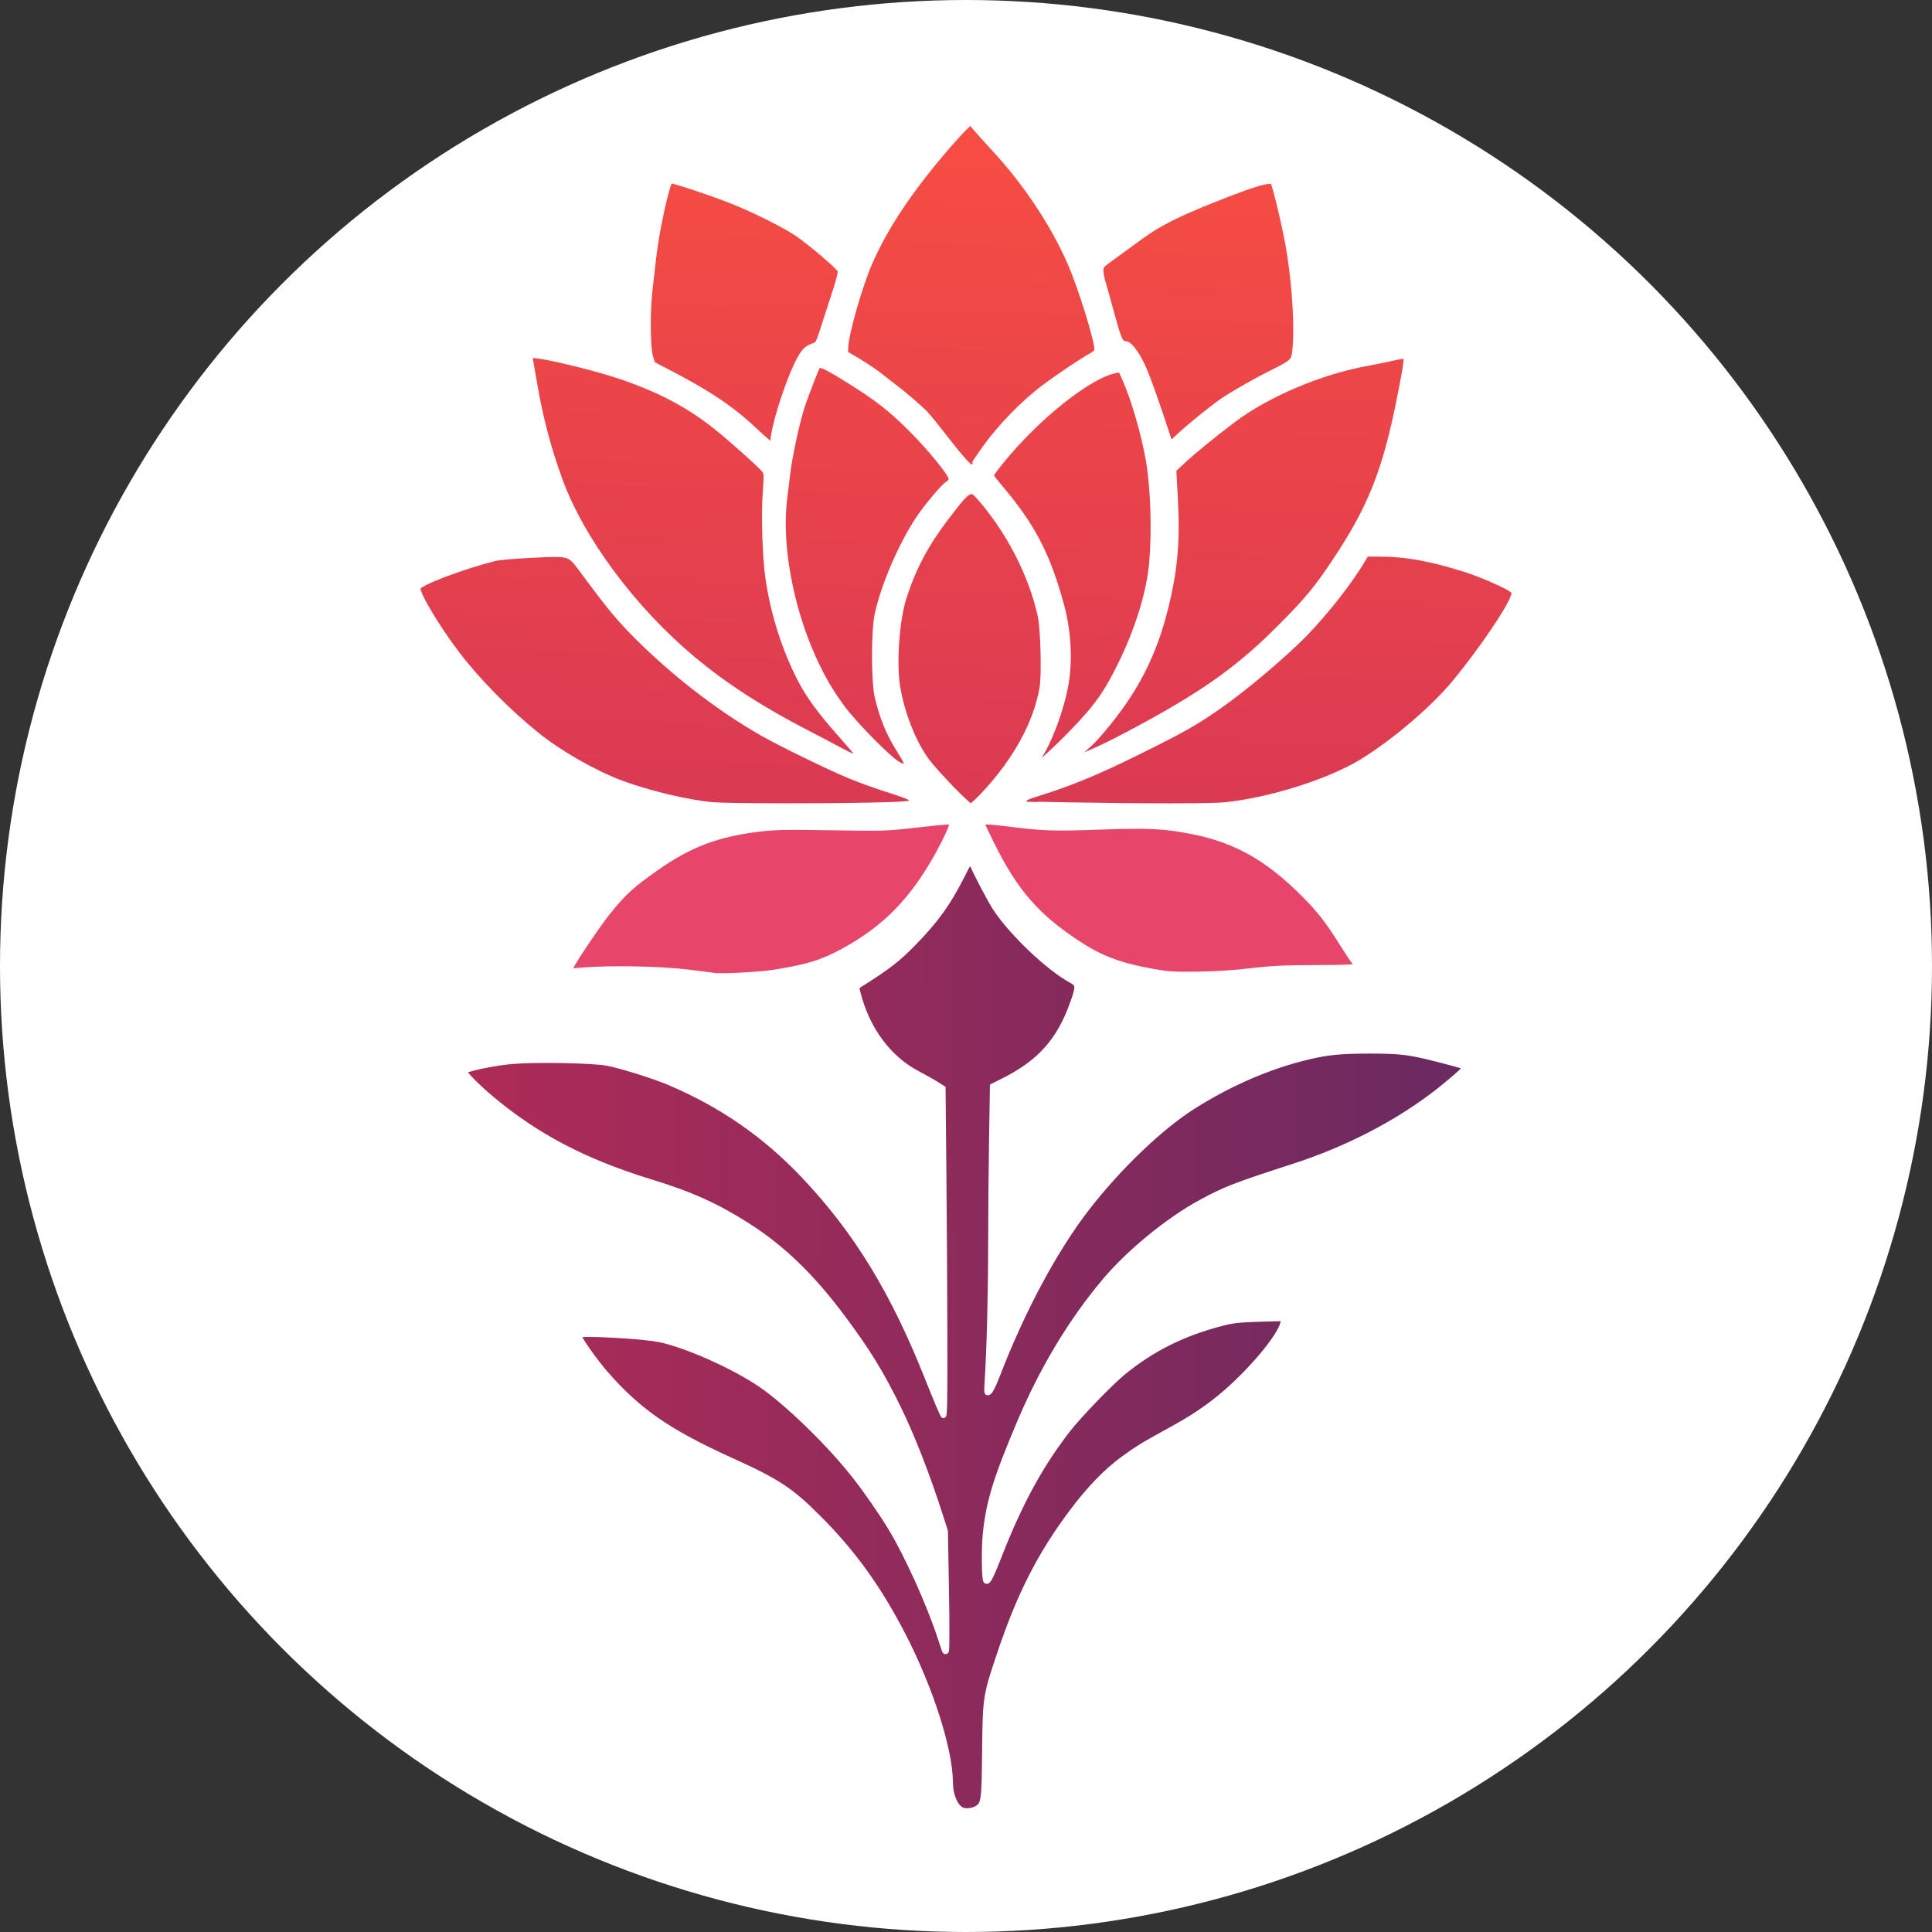
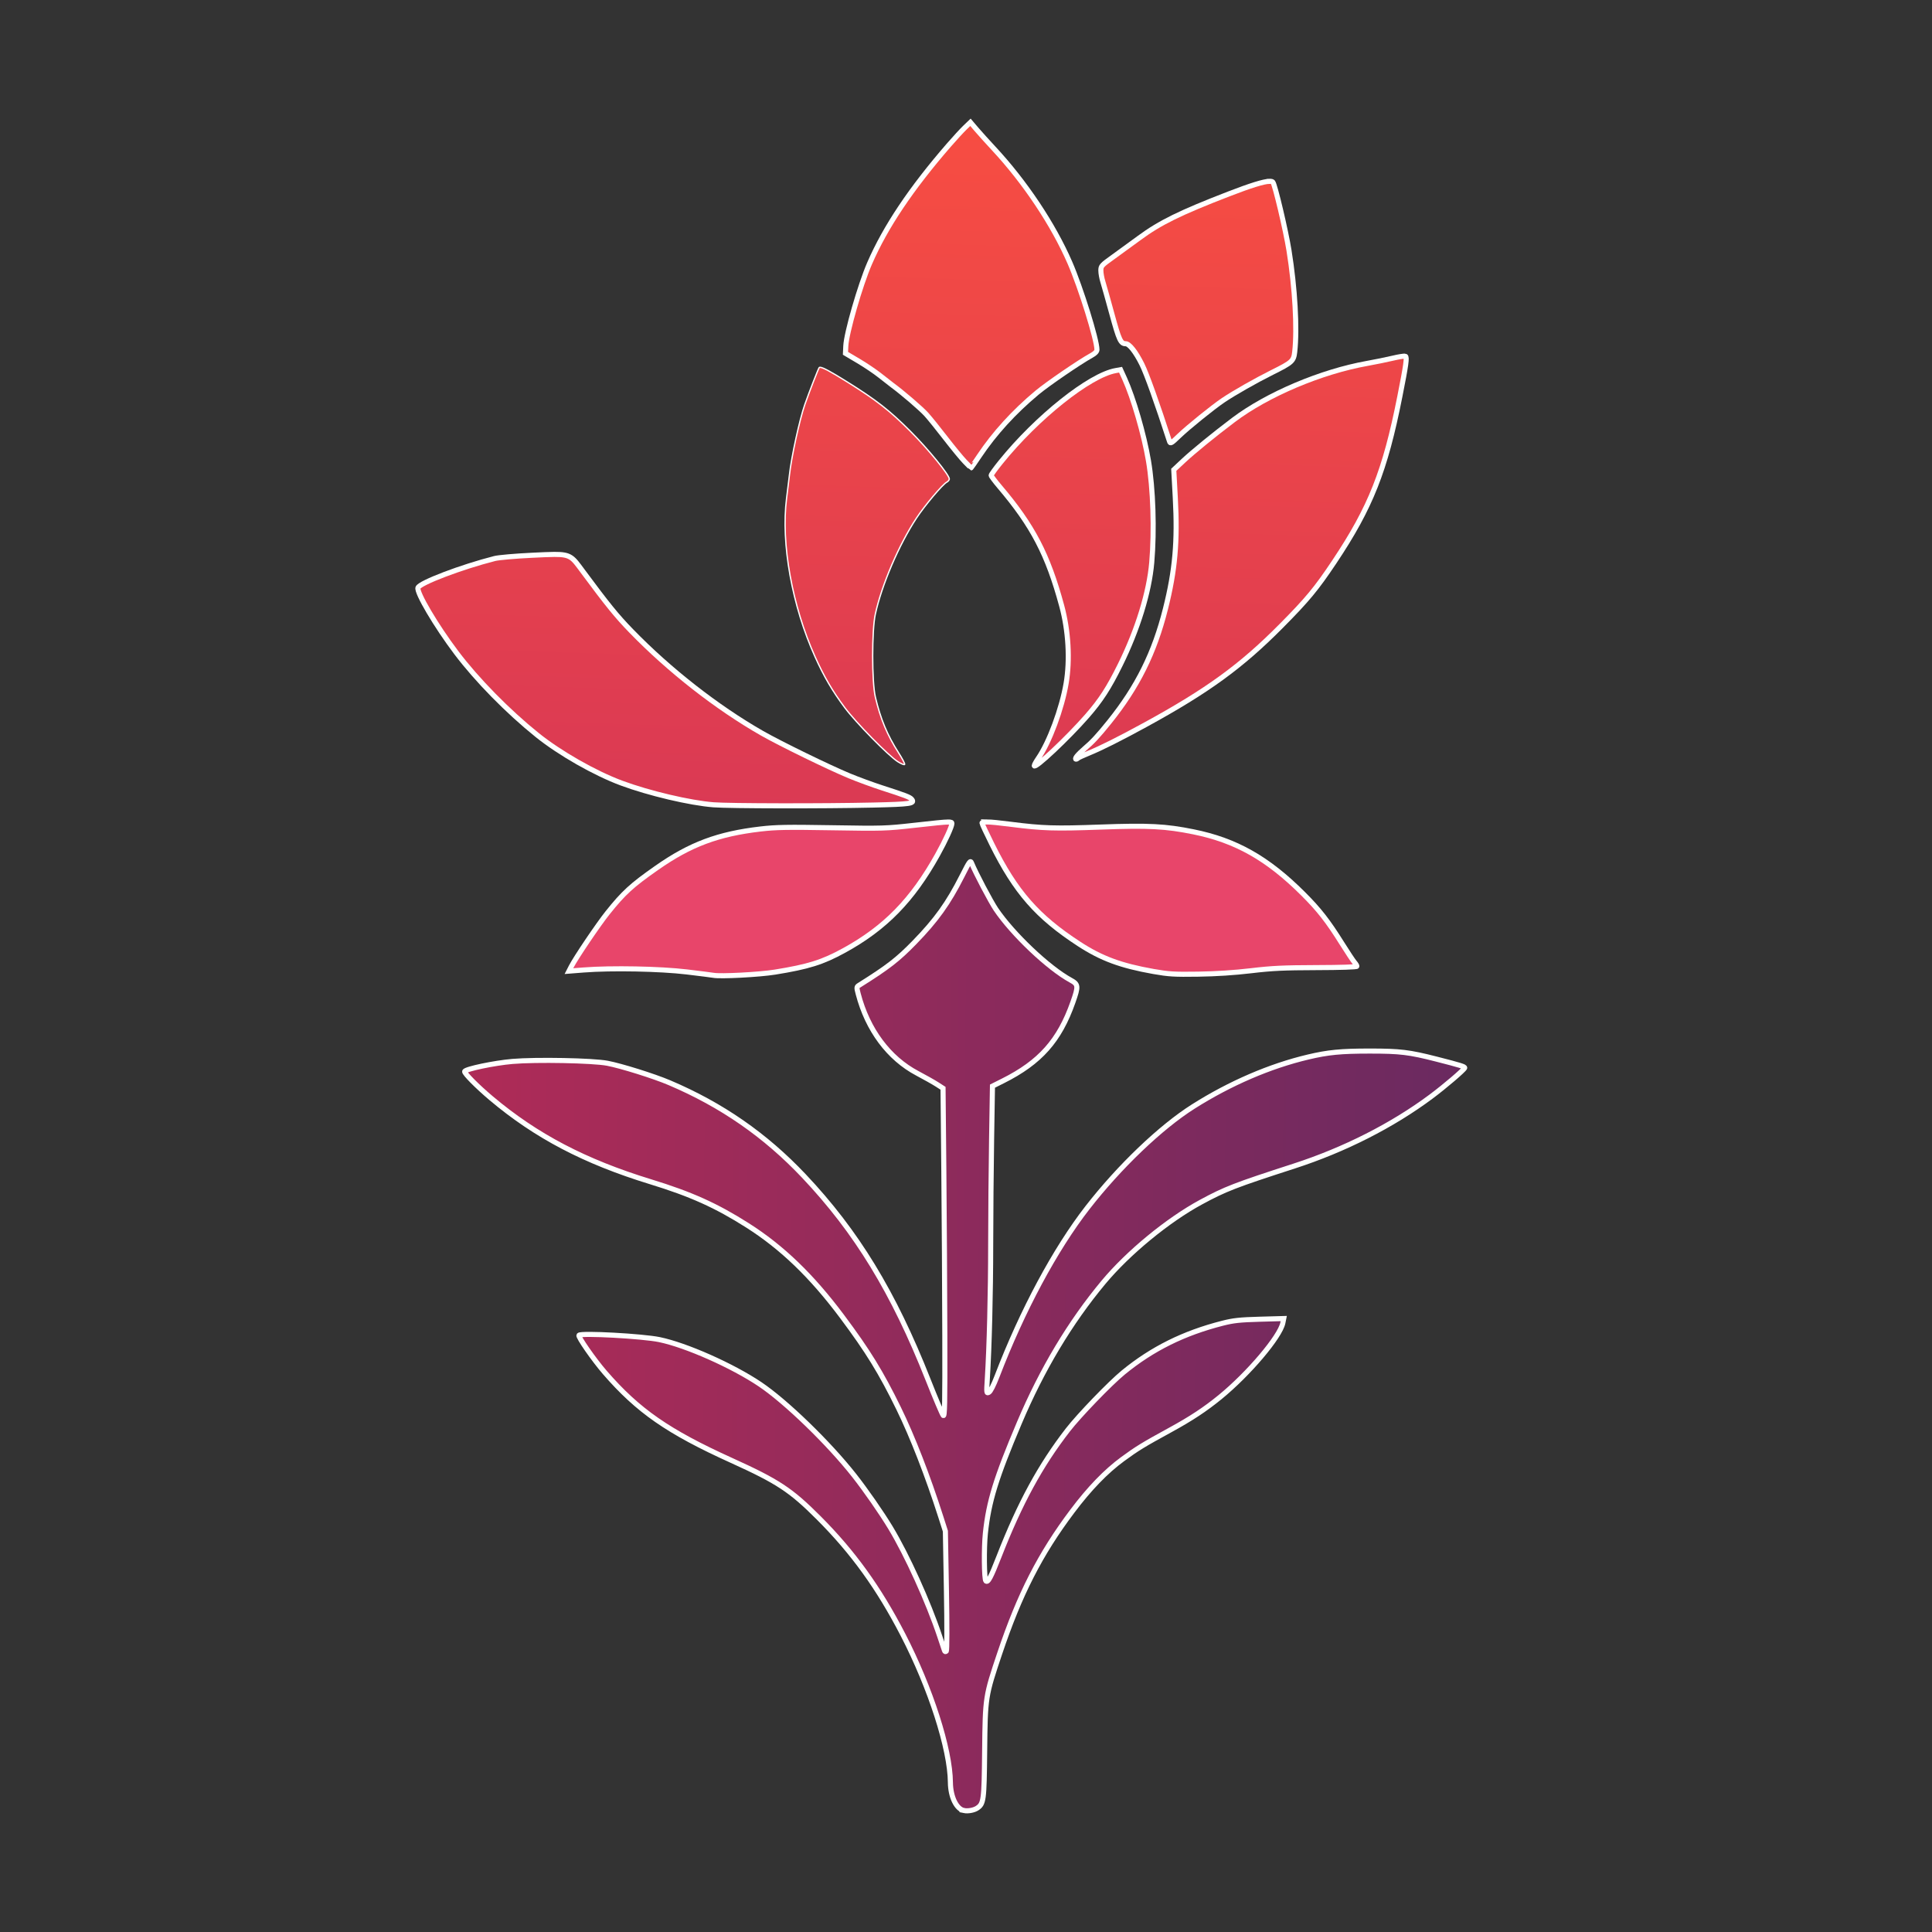
<svg xmlns="http://www.w3.org/2000/svg" xmlns:xlink="http://www.w3.org/1999/xlink" width="761.814mm" height="761.814mm" viewBox="0 0 761.814 761.814" id="svg885">
  <rect x="0" y="0" width="761.814" height="761.814" fill="#333333" stroke="none" />
  <defs id="defs879">
    <linearGradient id="linearGradient1964">
      <stop id="stop1960" offset="0" style="stop-color:#da3954;stop-opacity:1" />
      <stop id="stop1962" offset="1" style="stop-color:#f74d42;stop-opacity:1" />
    </linearGradient>
    <linearGradient id="linearGradient1912">
      <stop style="stop-color:#e7446a;stop-opacity:1" offset="0" id="stop1908" />
      <stop style="stop-color:#f54e46;stop-opacity:1" offset="1" id="stop1910" />
    </linearGradient>
    <linearGradient id="linearGradient1904">
      <stop style="stop-color:#af2b57;stop-opacity:1" offset="0" id="stop1902" />
      <stop style="stop-color:#6b2a60;stop-opacity:1" offset="1" id="stop1900" />
    </linearGradient>
    <linearGradient id="linearGradient1836">
      <stop style="stop-color:#6a295f;stop-opacity:1" offset="0" id="stop1832" />
      <stop style="stop-color:#f74e42;stop-opacity:1" offset="1" id="stop1834" />
    </linearGradient>
    <linearGradient xlink:href="#linearGradient1836" id="linearGradient1838" x1="-113.019" y1="956.369" x2="-109.523" y2="297.102" gradientUnits="userSpaceOnUse" />
    <linearGradient xlink:href="#linearGradient1904" id="linearGradient1898" x1="-841.179" y1="161.051" x2="-453.249" y2="163.19" gradientUnits="userSpaceOnUse" gradientTransform="translate(-904.44,-10.691)" />
    <linearGradient xlink:href="#linearGradient1912" id="linearGradient1914" x1="-643.665" y1="8.867" x2="-641.728" y2="-317.618" gradientUnits="userSpaceOnUse" />
    <linearGradient xlink:href="#linearGradient1964" id="linearGradient1958" x1="-650.561" y1="-41.709" x2="-641.728" y2="-317.618" gradientUnits="userSpaceOnUse" />
    <linearGradient xlink:href="#linearGradient1964" id="linearGradient1966" gradientUnits="userSpaceOnUse" x1="-650.561" y1="-41.709" x2="-641.728" y2="-317.618" />
    <linearGradient xlink:href="#linearGradient1964" id="linearGradient1968" gradientUnits="userSpaceOnUse" x1="-650.561" y1="-41.709" x2="-641.728" y2="-317.618" />
    <linearGradient xlink:href="#linearGradient1964" id="linearGradient1970" gradientUnits="userSpaceOnUse" x1="-650.561" y1="-41.709" x2="-641.728" y2="-317.618" />
    <linearGradient xlink:href="#linearGradient1964" id="linearGradient1972" gradientUnits="userSpaceOnUse" x1="-650.561" y1="-41.709" x2="-641.728" y2="-317.618" />
    <linearGradient xlink:href="#linearGradient1964" id="linearGradient1974" gradientUnits="userSpaceOnUse" x1="-650.561" y1="-41.709" x2="-641.728" y2="-317.618" />
    <linearGradient xlink:href="#linearGradient1964" id="linearGradient1976" gradientUnits="userSpaceOnUse" x1="-650.561" y1="-41.709" x2="-641.728" y2="-317.618" />
    <linearGradient xlink:href="#linearGradient1964" id="linearGradient1978" gradientUnits="userSpaceOnUse" x1="-650.561" y1="-41.709" x2="-641.728" y2="-317.618" />
    <linearGradient xlink:href="#linearGradient1964" id="linearGradient1980" gradientUnits="userSpaceOnUse" x1="-650.561" y1="-41.709" x2="-641.728" y2="-317.618" />
    <linearGradient xlink:href="#linearGradient1964" id="linearGradient1982" gradientUnits="userSpaceOnUse" x1="-650.561" y1="-41.709" x2="-641.728" y2="-317.618" />
    <linearGradient xlink:href="#linearGradient1964" id="linearGradient1984" gradientUnits="userSpaceOnUse" x1="-650.561" y1="-41.709" x2="-641.728" y2="-317.618" />
    <clipPath id="clipPath2350">
      <g id="use2352">
        <path id="path1095" d="m -1420.435,911.589 15.875,15.119 17.387,24.946 -17.387,1.512 -16.631,-0.378 1.134,7.559 c 0,0 24.005,-0.153 35.908,-1.512 2.038,-0.233 6.048,-1.134 6.048,-1.134 0,0 -2.911,-8.479 -4.914,-12.473 -2.79,-5.563 -5.996,-10.971 -9.827,-15.875 -4.114,-5.266 -9.118,-9.785 -13.985,-14.363 -4.36,-4.101 -13.607,-11.717 -13.607,-11.717 z" style="fill:#ffffff;fill-opacity:1;stroke:#ffffff;stroke-width:0.265px;stroke-linecap:butt;stroke-linejoin:miter;stroke-opacity:1" />
      </g>
    </clipPath>
  </defs>
  <g id="layer1" transform="translate(1938.05,382.372)">
    <g id="g2000">
-       <circle style="fill:#ffffff;fill-opacity:1;stroke-width:1;stroke-linecap:round;stroke-linejoin:round;stroke:none" id="path894" cx="-1557.143" cy="-1.465" r="380.907" />
      <g id="g2030" />
      <g id="g1012" transform="translate(-9.218,-5.838)">
        <g transform="translate(-904.44,-10.691)" style="fill:url(#linearGradient1958);fill-opacity:1" id="g1950">
          <path style="fill:url(#linearGradient1966);fill-opacity:1;stroke:#ffffff;stroke-width:2;stroke-miterlimit:4;stroke-dasharray:none;stroke-opacity:1" d="m -641.728,-317.618 -2.148,2.061 c -1.181,1.133 -4.059,4.263 -6.394,6.954 -14.905,17.178 -24.985,32.224 -31.232,46.618 -3.728,8.59 -9.151,27.439 -9.381,32.61 l -0.128,2.854 5.11,3.027 c 2.811,1.665 6.618,4.233 8.462,5.706 1.844,1.473 3.983,3.143 4.753,3.709 4.22,3.105 11.534,9.386 13.585,11.668 1.296,1.441 4.706,5.664 7.578,9.384 2.872,3.72 6.28,7.865 7.574,9.211 1.293,1.346 2.404,2.447 2.467,2.447 0.063,0 1.532,-2.118 3.263,-4.707 5.962,-8.913 13.645,-17.337 22.723,-24.915 4.183,-3.492 16.675,-12.043 21.456,-14.687 1.51,-0.835 2.189,-1.551 2.189,-2.306 0,-3.902 -6.386,-24.426 -10.659,-34.258 -6.567,-15.11 -17.71,-31.814 -30.078,-45.091 -2.385,-2.56 -5.417,-5.921 -6.738,-7.469 z" id="path1938" />
-           <path style="fill:url(#linearGradient1968);fill-opacity:1;stroke:#ffffff;stroke-width:2;stroke-miterlimit:4;stroke-dasharray:none;stroke-opacity:1" d="m -759.886,-294.537 c -0.049,-8.7e-4 -0.086,0.003 -0.109,0.012 -1.293,0.496 -5.504,19.741 -6.707,30.655 -0.395,3.586 -1.027,9.186 -1.405,12.444 -0.991,8.545 -0.872,22.662 0.22,26.271 l 0.857,2.833 6.845,3.565 c 15.293,7.965 24.449,14.124 33.04,22.228 h 5e-4 c 3.695,3.485 6.904,6.221 7.131,6.081 0.227,-0.14 0.413,-0.718 0.413,-1.285 0,-4.836 4.978,-21.07 9.214,-30.052 2.535,-5.374 3.843,-6.835 7.012,-7.829 1.455,-0.457 1.69,-0.936 4.023,-8.187 1.363,-4.236 3.403,-10.551 4.535,-14.034 1.131,-3.483 1.925,-6.748 1.764,-7.257 -0.421,-1.326 -11.83,-11.073 -17.148,-14.649 -5.216,-3.508 -17.271,-9.497 -26.048,-12.941 -8.23,-3.23 -22.106,-7.829 -23.637,-7.855 z" id="path1936" />
          <path style="fill:url(#linearGradient1970);fill-opacity:1;stroke:#ffffff;stroke-width:2;stroke-miterlimit:4;stroke-dasharray:none;stroke-opacity:1" d="m -523.783,-294.354 c -2.319,0.051 -7.494,1.662 -16.079,4.981 -19.252,7.443 -27.116,11.311 -35.356,17.39 -3.057,2.256 -7.702,5.637 -10.323,7.516 -4.53,3.247 -4.765,3.509 -4.765,5.313 0,1.044 0.356,3.036 0.791,4.427 0.435,1.391 2.055,7.164 3.6,12.831 2.772,10.166 3.434,11.59 5.393,11.59 1.432,0 3.93,3.168 6.391,8.104 1.858,3.727 6.058,15.457 10.886,30.401 0.33,1.022 0.7,0.812 3.777,-2.152 3.548,-3.417 13.271,-11.279 17.39,-14.06 4.236,-2.861 12.859,-7.765 19.253,-10.951 8.012,-3.992 8.547,-4.481 8.966,-8.186 1.022,-9.035 0.108,-25.168 -2.265,-39.957 -1.284,-8.003 -5.556,-26.062 -6.37,-26.926 -0.214,-0.227 -0.639,-0.335 -1.288,-0.321 z" id="path1934" />
-           <path style="fill:url(#linearGradient1972);fill-opacity:1;stroke:#ffffff;stroke-width:2;stroke-miterlimit:4;stroke-dasharray:none;stroke-opacity:1" d="m -815.553,-225.831 0.273,1.498 c 0.15,0.823 0.971,5.553 1.825,10.511 2.22,12.894 5.257,24.399 9.725,36.831 8.48,23.599 29.056,51.322 52.755,71.077 12.659,10.553 26.767,19.666 45.026,29.087 5.1,2.631 10.755,5.607 12.568,6.613 1.812,1.006 4.13,2.128 5.151,2.492 2.22,0.793 2.628,0.839 2.628,0.295 0,-0.227 -3.374,-4.226 -7.498,-8.886 -7.922,-8.952 -12.188,-14.748 -15.527,-21.093 -6.381,-12.127 -11.051,-26.829 -13.008,-40.952 -1.115,-8.05 -1.621,-23.965 -1.034,-32.544 0.575,-8.402 0.575,-8.404 -0.606,-9.822 -1.703,-2.047 -13.858,-12.869 -18.991,-16.908 -10.963,-8.628 -21.985,-14.44 -37.346,-19.691 -8.678,-2.966 -27.31,-7.603 -32.909,-8.19 z" id="path1932" />
          <path style="fill:url(#linearGradient1974);fill-opacity:1;stroke:#ffffff;stroke-width:2;stroke-miterlimit:4;stroke-dasharray:none;stroke-opacity:1" d="m -470.389,-225.402 c -0.641,-0.046 -2.585,0.266 -4.689,0.766 -2.404,0.571 -7.004,1.509 -10.221,2.085 -18.162,3.251 -39.318,12.2 -52.724,22.304 -7.546,5.687 -15.925,12.518 -19.752,16.103 l -3.784,3.544 0.604,11.075 c 0.939,17.211 -0.073,28.6 -3.889,43.783 -4.357,17.338 -11.013,30.74 -22.132,44.564 -4.373,5.438 -6.67,7.917 -9.769,10.545 -1.133,0.961 -2.483,2.283 -2.999,2.939 -0.894,1.135 -0.586,1.663 0.45,0.769 0.269,-0.232 2.112,-1.083 4.095,-1.89 4.922,-2.003 12.287,-5.693 22.408,-11.227 24.606,-13.455 37.82,-23.063 53.572,-38.952 10.371,-10.461 13.884,-14.701 20.958,-25.291 14.322,-21.441 20.045,-35.873 25.839,-65.162 2.485,-12.561 2.896,-15.5 2.226,-15.914 -0.035,-0.022 -0.1,-0.036 -0.192,-0.042 z" id="path1930" />
          <path style="fill:url(#linearGradient1976);fill-opacity:1;stroke:#ffffff;stroke-width:0.515;stroke-opacity:1" d="m -701.039,-221.005 c -0.15,0.002 -0.257,0.038 -0.327,0.107 -0.315,0.315 -3.941,9.619 -5.667,14.543 -2.071,5.906 -5.304,20.706 -6.077,27.816 -0.154,1.417 -0.659,5.537 -1.121,9.156 -2.273,17.786 2.172,42.49 11.264,62.601 3.556,7.866 6.774,13.369 11.656,19.933 4.404,5.922 17.231,18.995 20.952,21.355 h 5e-4 c 1.385,0.879 2.598,1.356 2.697,1.061 0.098,-0.295 -0.969,-2.33 -2.373,-4.522 -4.511,-7.047 -7.146,-13.361 -9.188,-22.014 -1.405,-5.957 -1.415,-26.299 -0.017,-32.71 2.511,-11.506 9.319,-27.399 16.23,-37.885 3.279,-4.974 10.258,-13.254 11.923,-14.145 0.564,-0.302 1.025,-0.869 1.025,-1.261 0,-1.591 -8.344,-11.811 -15.405,-18.87 -8.239,-8.236 -13.364,-12.233 -24.978,-19.482 -6.439,-4.019 -9.548,-5.697 -10.596,-5.683 z" id="path1928" />
          <path style="fill:url(#linearGradient1978);fill-opacity:1;stroke:#ffffff;stroke-width:2;stroke-miterlimit:4;stroke-dasharray:none;stroke-opacity:1" d="m -582.54,-220.059 -1.952,0.349 c -10.229,1.828 -31.037,18.401 -45.297,36.079 -2.083,2.582 -3.787,4.937 -3.787,5.232 0,0.295 1.5,2.303 3.335,4.461 13.084,15.396 19.016,26.777 24.491,46.984 2.667,9.846 3.32,21.338 1.739,30.614 -1.703,9.99 -6.596,23.151 -10.972,29.512 -0.876,1.273 -1.593,2.582 -1.593,2.909 0,1.562 13.294,-10.93 20.84,-19.582 5.451,-6.251 8.515,-10.982 13.064,-20.177 6.878,-13.899 11.417,-28.638 12.428,-40.349 1.094,-12.687 0.559,-29.202 -1.302,-40.179 -1.749,-10.318 -5.938,-24.736 -9.399,-32.35 z" id="path1926" />
-           <path style="fill:url(#linearGradient1980);fill-opacity:1;stroke:#ffffff;stroke-width:2;stroke-miterlimit:4;stroke-dasharray:none;stroke-opacity:1" d="m -641.489,-172.03 c -1.823,0.095 -4.2,3.005 -10.071,10.748 -7.767,10.244 -12.584,19.363 -16.326,30.907 -2.854,8.804 -4.095,25.881 -2.564,35.286 1.742,10.702 6.417,22.445 11.748,29.509 1.496,1.982 5.778,6.758 9.517,10.614 3.739,3.855 7.137,7.009 7.551,7.009 0.414,0 2.657,-2.028 4.984,-4.507 12.694,-13.524 20.721,-28.117 23.163,-42.111 0.886,-5.074 0.409,-23.43 -0.742,-28.589 -3.673,-16.46 -12.711,-33.845 -24.43,-46.99 -1.073,-1.204 -1.875,-1.926 -2.83,-1.876 z" id="path1924" />
-           <path style="fill:url(#linearGradient1982);fill-opacity:1;stroke:#ffffff;stroke-width:2;stroke-miterlimit:4;stroke-dasharray:none;stroke-opacity:1" d="m -485.64,-147.374 -1.409,2.404 c -4.78,8.157 -14.387,20.448 -22.63,28.954 -7.719,7.966 -23.402,21.257 -33.237,28.168 -10.123,7.114 -14.471,9.582 -33.225,18.858 -15.61,7.721 -26.256,12.113 -38.891,16.042 -4.562,1.419 -5.434,1.86 -5.573,2.822 -0.09,0.627 -0.09,1.186 0,1.243 0.091,0.057 7.698,0.239 16.906,0.404 v 0.002 c 30.464,0.544 56.947,0.534 62.403,-0.026 17.78,-1.823 41.13,-9.218 53.982,-17.097 12.745,-7.813 28.387,-21.209 36.841,-31.549 10.242,-12.527 20.881,-28.136 22.724,-33.339 0.662,-1.868 0.64,-1.944 -0.881,-3.027 -2.252,-1.603 -12.02,-5.831 -17.572,-7.605 -13.983,-4.468 -23.881,-6.252 -34.683,-6.252 z" id="path1922" />
          <path style="fill:url(#linearGradient1984);fill-opacity:1;stroke:#ffffff;stroke-width:2;stroke-miterlimit:4;stroke-dasharray:none;stroke-opacity:1" d="m -805.784,-147.234 c -2.179,0.01 -5.016,0.159 -8.855,0.341 -6.516,0.308 -13.123,0.884 -14.681,1.28 -13.118,3.333 -29.512,9.569 -30.257,11.509 -0.688,1.792 7.143,15.055 15.141,25.645 8.096,10.72 20.27,23.118 31.856,32.442 8.889,7.153 22.724,15.042 33.225,18.945 10.863,4.037 27.008,7.847 36.316,8.57 6.324,0.492 43.233,0.553 62.948,0.104 14.897,-0.339 16.583,-0.594 15.166,-2.302 -0.691,-0.833 -2.352,-1.471 -11.664,-4.479 -3.683,-1.19 -9.479,-3.317 -12.878,-4.726 -8.127,-3.37 -27.37,-12.764 -34.513,-16.849 -17.728,-10.138 -36.496,-24.822 -51.512,-40.301 -5.784,-5.962 -9.257,-10.242 -19.172,-23.621 -3.976,-5.366 -4.586,-6.587 -11.121,-6.557 z" id="path1920" />
        </g>
        <path id="path1918" d="m -1539.676,-52.43 c -1.368,-0.021 -1.947,0.129 -1.947,0.441 0,0.263 1.764,4.029 3.921,8.371 9.346,18.816 17.834,28.525 34.355,39.293 8.813,5.745 16.42,8.563 29.323,10.86 6.037,1.056 8.101,1.199 17.653,1.056 7.109,-0.106 14.261,-0.57 20.862,-1.353 8.339,-0.989 12.735,-1.188 25.884,-1.231 9.461,-0.023 15.84,-0.23 15.84,-0.52 2e-4,-0.265 -0.423,-0.96 -0.941,-1.545 -0.517,-0.585 -2.757,-3.961 -4.977,-7.503 -5.552,-8.856 -9.002,-13.269 -15.258,-19.513 -14.025,-13.999 -26.537,-21.07 -43.276,-24.455 -11.064,-2.237 -17.596,-2.572 -36.647,-1.88 -18.015,0.655 -22.772,0.51 -35.15,-1.068 -4.82,-0.615 -7.884,-0.926 -9.643,-0.953 z" style="fill:#e8456a;fill-opacity:1;stroke:#ffffff;stroke-width:2;stroke-miterlimit:4;stroke-dasharray:none;stroke-opacity:1" />
        <path id="path1885" d="m -1555.001,-52.4 c -1.732,0.02 -5.393,0.41 -13.067,1.269 -11.578,1.295 -12.547,1.324 -32.792,0.988 -17.578,-0.292 -21.997,-0.214 -28.074,0.492 -16.741,1.946 -27.715,6.054 -40.952,15.327 -9.906,6.94 -13.03,9.8 -19.385,17.748 -3.682,4.606 -12.549,17.737 -14.335,21.229 l -0.891,1.744 5.844,-0.456 c 10.908,-0.851 30.113,-0.485 40.614,0.772 5.241,0.628 9.993,1.23 10.56,1.338 2.746,0.523 18.1,-0.279 24.21,-1.265 13.216,-2.132 18.762,-3.87 27.301,-8.556 16.166,-8.871 26.852,-19.803 36.796,-37.645 3.149,-5.651 5.663,-11.137 5.689,-12.406 0.01,-0.385 -0.172,-0.593 -1.519,-0.578 z" style="fill:#e8456a;fill-opacity:1;stroke:#ffffff;stroke-width:2;stroke-miterlimit:4;stroke-dasharray:none;stroke-opacity:1" />
        <path style="fill:url(#linearGradient1898);fill-opacity:1;stroke:#ffffff;stroke-width:2;stroke-miterlimit:4;stroke-dasharray:none;stroke-opacity:1" d="m -1548.791,337.372 c -2.948,-0.628 -5.242,-5.436 -5.286,-11.077 -0.101,-13.164 -7.824,-37.199 -18.721,-58.265 -9.564,-18.488 -19.656,-32.478 -33.239,-46.074 -10.953,-10.964 -16.055,-14.325 -34.331,-22.614 -25.053,-11.364 -36.865,-19.566 -49.987,-34.713 -4.331,-4.999 -10.694,-14.153 -10.189,-14.658 0.961,-0.961 25.049,0.35 31.723,1.724 10.5,2.164 28.798,10.284 39.682,17.609 10.246,6.896 27.069,23.195 37.139,35.983 4.52,5.739 10.678,14.601 14.281,20.549 6.494,10.722 14.92,29.3 19.433,42.846 0.897,2.692 1.74,5.222 1.873,5.624 0.147,0.443 0.429,0.544 0.715,0.259 0.284,-0.285 0.307,-9.8 0.057,-23.91 l -0.415,-23.438 -1.813,-5.666 c -5.197,-16.24 -11.159,-31.569 -16.63,-42.755 -6.938,-14.186 -12.11,-22.59 -22.279,-36.199 -11.949,-15.993 -23.688,-27.302 -37.33,-35.964 -12.343,-7.837 -22.28,-12.306 -38.255,-17.203 -25.895,-7.939 -45.077,-17.996 -62.804,-32.928 -5.484,-4.62 -10.675,-9.863 -10.446,-10.551 0.32,-0.96 11.667,-3.336 18.862,-3.949 9.36,-0.798 31.656,-0.371 37.389,0.714 5.479,1.038 18.381,5.081 24.468,7.668 20.649,8.774 37.795,20.663 53.024,36.764 20.792,21.984 35.34,45.84 48.979,80.317 2.914,7.366 5.611,13.732 5.993,14.147 0.583,0.633 0.683,-4.408 0.621,-31.422 -0.039,-17.697 -0.214,-46.895 -0.386,-64.886 l -0.314,-32.71 -2.403,-1.546 c -1.322,-0.85 -4.799,-2.81 -7.727,-4.356 -11.268,-5.949 -19.622,-17.173 -23.325,-31.333 -0.684,-2.617 -0.669,-2.748 0.403,-3.421 11.335,-7.115 15.213,-10.118 21.777,-16.864 8.598,-8.835 13.325,-15.43 18.758,-26.166 2.994,-5.918 3.288,-6.32 3.766,-5.151 1.607,3.929 7.52,15.166 9.611,18.264 6.591,9.767 20.731,23.17 29.453,27.917 3.058,1.665 3.13,2.373 0.881,8.746 -5.324,15.093 -12.933,23.649 -27.544,30.975 l -4.165,2.089 -0.342,20.983 c -0.188,11.541 -0.349,30.159 -0.358,41.375 -0.013,19.512 -0.54,40.506 -1.325,53.034 -0.356,5.679 -0.337,5.84 0.625,5.325 0.613,-0.328 1.851,-2.767 3.235,-6.372 9.947,-25.911 22.881,-50.022 35.634,-66.431 12.576,-16.179 28.848,-31.734 41.724,-39.883 14.504,-9.179 30.219,-15.951 45.295,-19.518 7.869,-1.862 12.9,-2.348 24.288,-2.348 11.963,0 15.531,0.428 26.193,3.148 9.653,2.462 11.433,3.018 11.23,3.506 -0.368,0.889 -7.827,7.252 -13.196,11.258 -15.294,11.409 -34.219,21.016 -54.042,27.434 -23.374,7.568 -27.139,9.025 -36.751,14.23 -13.085,7.085 -28.699,19.926 -38.425,31.599 -13.141,15.772 -24.258,34.335 -33.162,55.375 -9.27,21.905 -12.085,31.052 -13.413,43.589 -0.612,5.774 -0.489,18.12 0.186,18.796 0.806,0.806 1.929,-1.276 5.172,-9.585 8.225,-21.076 16.323,-35.969 27.17,-49.966 4.428,-5.714 16.671,-18.401 21.862,-22.655 11.401,-9.343 23.89,-15.537 39.149,-19.416 4.271,-1.086 6.771,-1.355 14.629,-1.576 l 9.478,-0.268 -0.346,1.733 c -1.078,5.388 -13.53,20.094 -24.791,29.278 -5.907,4.817 -11.398,8.438 -19.574,12.909 -10.631,5.813 -13.161,7.361 -18.802,11.504 -6.624,4.865 -13.083,11.551 -19.851,20.549 -12.682,16.86 -20.792,32.739 -28.614,56.027 -5.675,16.895 -5.728,17.239 -5.952,38.562 -0.206,19.57 -0.368,20.789 -2.993,22.51 -1.278,0.838 -3.658,1.256 -5.234,0.92 z" id="path1889" />
      </g>
      <g id="g2395" transform="translate(-245.888,-23.52)" />
    </g>
  </g>
</svg>